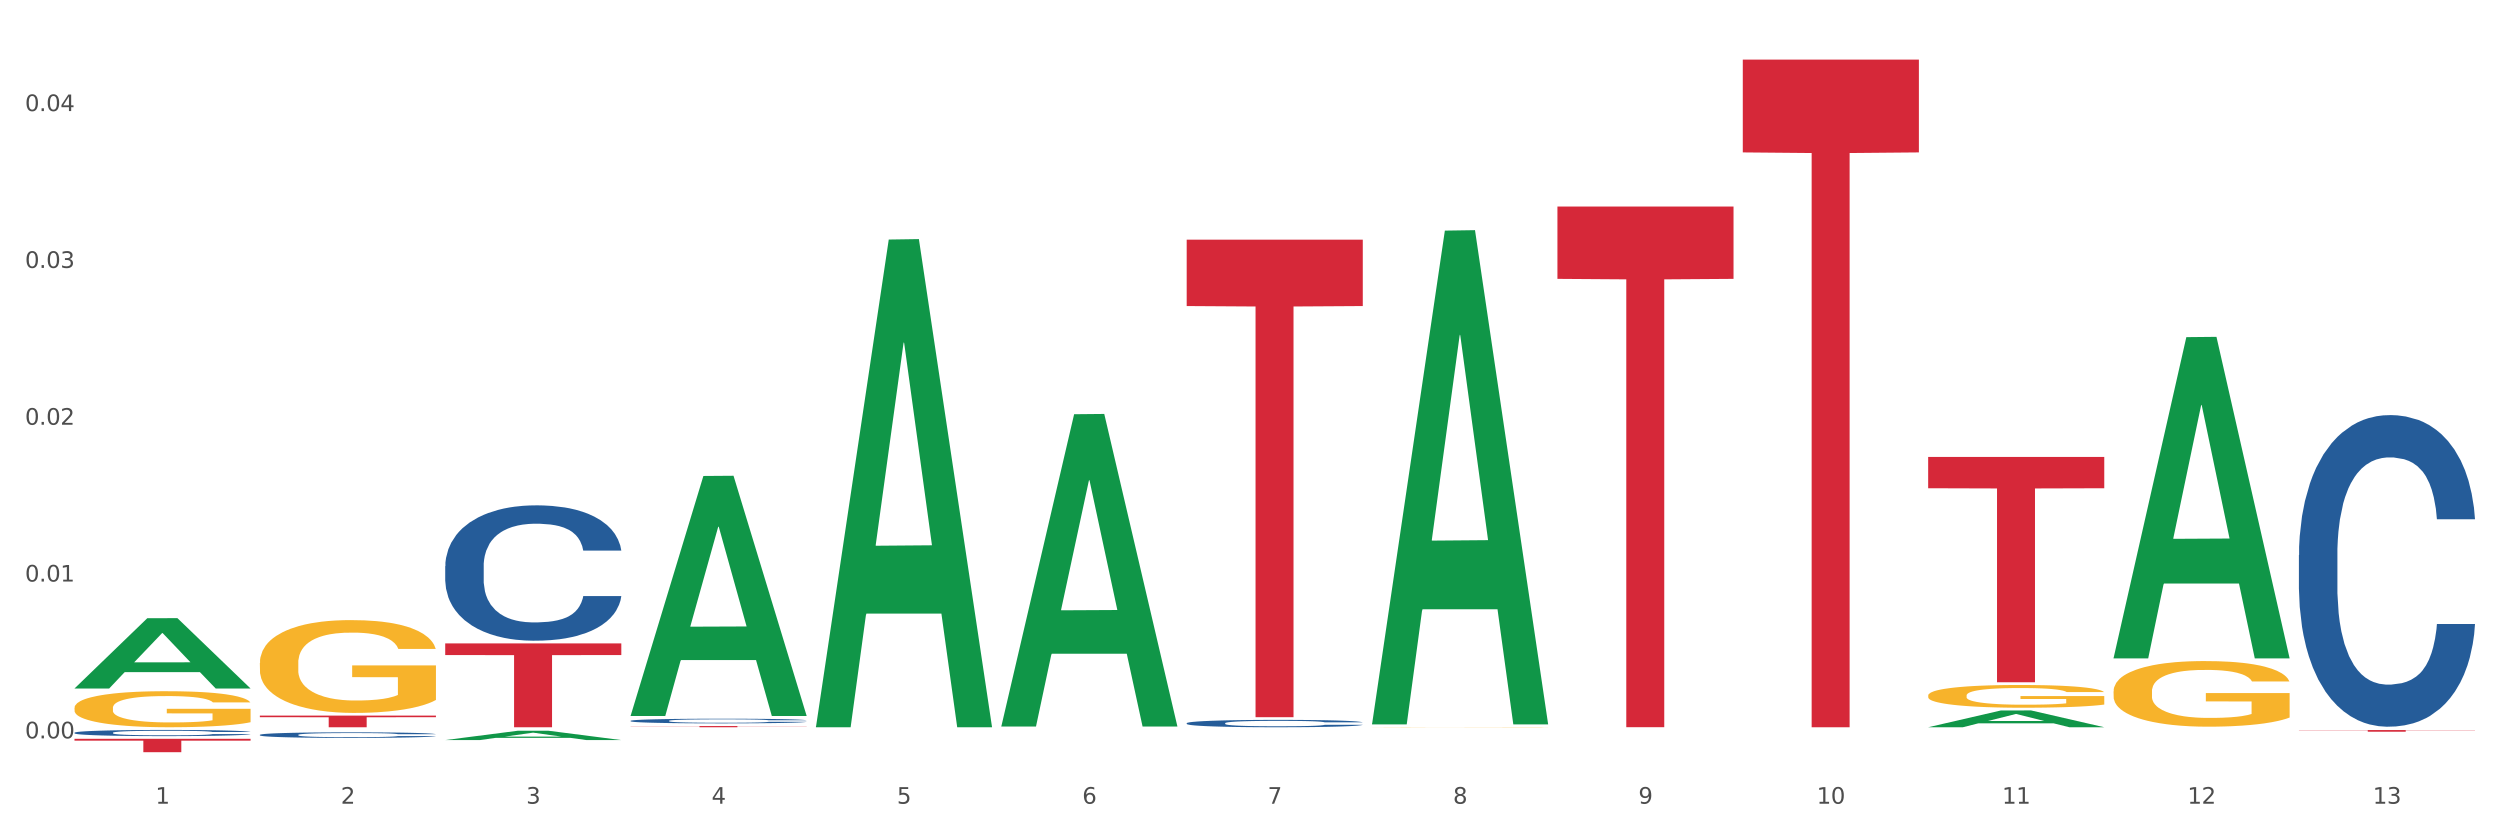
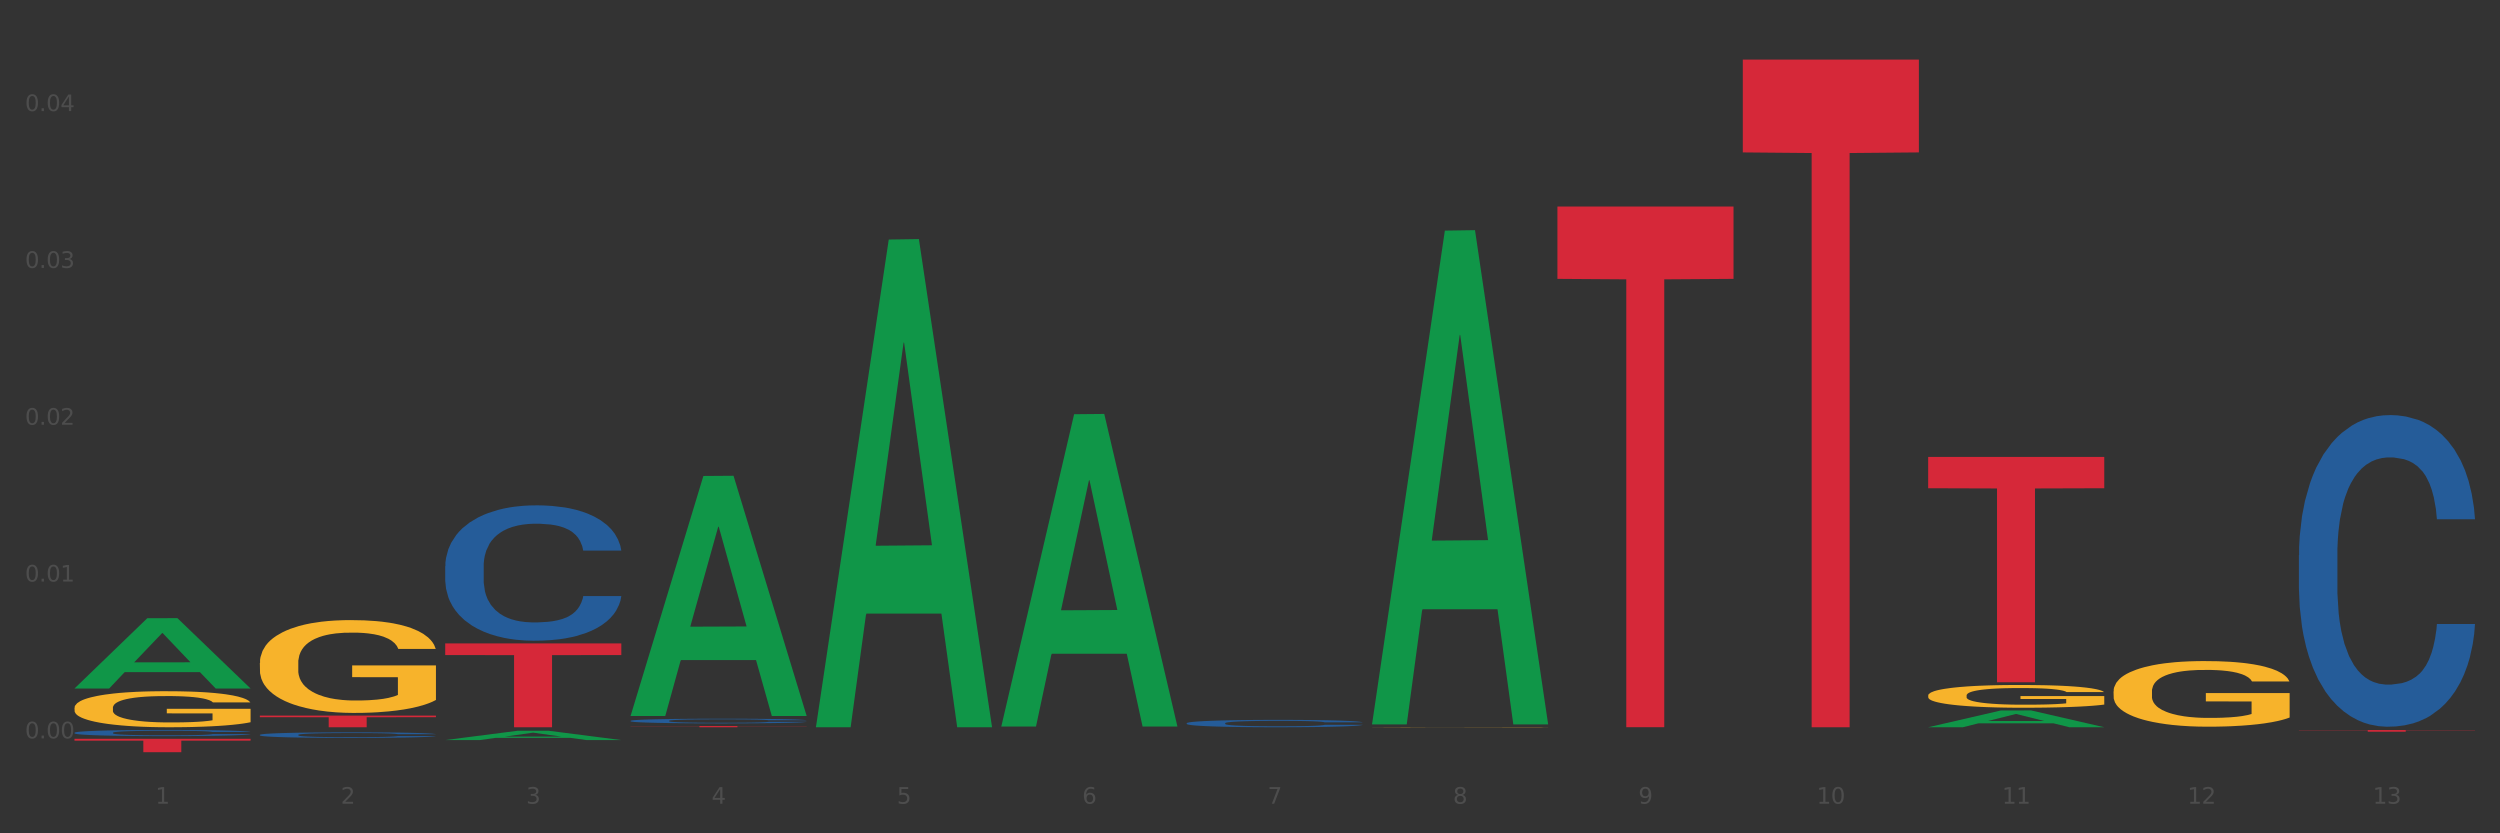
<svg xmlns="http://www.w3.org/2000/svg" xmlns:xlink="http://www.w3.org/1999/xlink" width="1080pt" height="360pt" viewBox="0 0 1080 360" version="1.1">
  <rect x="0" y="0" width="1080" height="360" fill="#333333" stroke="none" />
  <defs>
    <style type="text/css">*{stroke-linejoin: round; stroke-linecap: butt}</style>
  </defs>
  <g id="figure_1">
    <g id="patch_1">
-       <path d="M 0 360  L 1080 360  L 1080 0  L 0 0  z " style="fill: #ffffff; stroke: #ffffff; stroke-linejoin: miter" />
-     </g>
+       </g>
    <g id="axes_1">
      <g id="matplotlib.axis_1">
        <g id="xtick_1">
          <g id="text_1">
            <g style="fill: #4d4d4d" transform="translate(67.159 347.204) scale(0.096 -0.096)">
              <defs>
                <path id="DejaVuSans-31" d="M 794 531  L 1825 531  L 1825 4091  L 703 3866  L 703 4441  L 1819 4666  L 2450 4666  L 2450 531  L 3481 531  L 3481 0  L 794 0  L 794 531  z " transform="scale(0.016)" />
              </defs>
              <use xlink:href="#DejaVuSans-31" />
            </g>
          </g>
        </g>
        <g id="xtick_2">
          <g id="text_2">
            <g style="fill: #4d4d4d" transform="translate(147.238 347.204) scale(0.096 -0.096)">
              <defs>
                <path id="DejaVuSans-32" d="M 1228 531  L 3431 531  L 3431 0  L 469 0  L 469 531  Q 828 903 1448 1529  Q 2069 2156 2228 2338  Q 2531 2678 2651 2914  Q 2772 3150 2772 3378  Q 2772 3750 2511 3984  Q 2250 4219 1831 4219  Q 1534 4219 1204 4116  Q 875 4013 500 3803  L 500 4441  Q 881 4594 1212 4672  Q 1544 4750 1819 4750  Q 2544 4750 2975 4387  Q 3406 4025 3406 3419  Q 3406 3131 3298 2873  Q 3191 2616 2906 2266  Q 2828 2175 2409 1742  Q 1991 1309 1228 531  z " transform="scale(0.016)" />
              </defs>
              <use xlink:href="#DejaVuSans-32" />
            </g>
          </g>
        </g>
        <g id="xtick_3">
          <g id="text_3">
            <g style="fill: #4d4d4d" transform="translate(227.317 347.204) scale(0.096 -0.096)">
              <defs>
                <path id="DejaVuSans-33" d="M 2597 2516  Q 3050 2419 3304 2112  Q 3559 1806 3559 1356  Q 3559 666 3084 287  Q 2609 -91 1734 -91  Q 1441 -91 1130 -33  Q 819 25 488 141  L 488 750  Q 750 597 1062 519  Q 1375 441 1716 441  Q 2309 441 2620 675  Q 2931 909 2931 1356  Q 2931 1769 2642 2001  Q 2353 2234 1838 2234  L 1294 2234  L 1294 2753  L 1863 2753  Q 2328 2753 2575 2939  Q 2822 3125 2822 3475  Q 2822 3834 2567 4026  Q 2313 4219 1838 4219  Q 1578 4219 1281 4162  Q 984 4106 628 3988  L 628 4550  Q 988 4650 1302 4700  Q 1616 4750 1894 4750  Q 2613 4750 3031 4423  Q 3450 4097 3450 3541  Q 3450 3153 3228 2886  Q 3006 2619 2597 2516  z " transform="scale(0.016)" />
              </defs>
              <use xlink:href="#DejaVuSans-33" />
            </g>
          </g>
        </g>
        <g id="xtick_4">
          <g id="text_4">
            <g style="fill: #4d4d4d" transform="translate(307.396 347.204) scale(0.096 -0.096)">
              <defs>
                <path id="DejaVuSans-34" d="M 2419 4116  L 825 1625  L 2419 1625  L 2419 4116  z M 2253 4666  L 3047 4666  L 3047 1625  L 3713 1625  L 3713 1100  L 3047 1100  L 3047 0  L 2419 0  L 2419 1100  L 313 1100  L 313 1709  L 2253 4666  z " transform="scale(0.016)" />
              </defs>
              <use xlink:href="#DejaVuSans-34" />
            </g>
          </g>
        </g>
        <g id="xtick_5">
          <g id="text_5">
            <g style="fill: #4d4d4d" transform="translate(387.475 347.204) scale(0.096 -0.096)">
              <defs>
                <path id="DejaVuSans-35" d="M 691 4666  L 3169 4666  L 3169 4134  L 1269 4134  L 1269 2991  Q 1406 3038 1543 3061  Q 1681 3084 1819 3084  Q 2600 3084 3056 2656  Q 3513 2228 3513 1497  Q 3513 744 3044 326  Q 2575 -91 1722 -91  Q 1428 -91 1123 -41  Q 819 9 494 109  L 494 744  Q 775 591 1075 516  Q 1375 441 1709 441  Q 2250 441 2565 725  Q 2881 1009 2881 1497  Q 2881 1984 2565 2268  Q 2250 2553 1709 2553  Q 1456 2553 1204 2497  Q 953 2441 691 2322  L 691 4666  z " transform="scale(0.016)" />
              </defs>
              <use xlink:href="#DejaVuSans-35" />
            </g>
          </g>
        </g>
        <g id="xtick_6">
          <g id="text_6">
            <g style="fill: #4d4d4d" transform="translate(467.554 347.204) scale(0.096 -0.096)">
              <defs>
                <path id="DejaVuSans-36" d="M 2113 2584  Q 1688 2584 1439 2293  Q 1191 2003 1191 1497  Q 1191 994 1439 701  Q 1688 409 2113 409  Q 2538 409 2786 701  Q 3034 994 3034 1497  Q 3034 2003 2786 2293  Q 2538 2584 2113 2584  z M 3366 4563  L 3366 3988  Q 3128 4100 2886 4159  Q 2644 4219 2406 4219  Q 1781 4219 1451 3797  Q 1122 3375 1075 2522  Q 1259 2794 1537 2939  Q 1816 3084 2150 3084  Q 2853 3084 3261 2657  Q 3669 2231 3669 1497  Q 3669 778 3244 343  Q 2819 -91 2113 -91  Q 1303 -91 875 529  Q 447 1150 447 2328  Q 447 3434 972 4092  Q 1497 4750 2381 4750  Q 2619 4750 2861 4703  Q 3103 4656 3366 4563  z " transform="scale(0.016)" />
              </defs>
              <use xlink:href="#DejaVuSans-36" />
            </g>
          </g>
        </g>
        <g id="xtick_7">
          <g id="text_7">
            <g style="fill: #4d4d4d" transform="translate(547.634 347.204) scale(0.096 -0.096)">
              <defs>
                <path id="DejaVuSans-37" d="M 525 4666  L 3525 4666  L 3525 4397  L 1831 0  L 1172 0  L 2766 4134  L 525 4134  L 525 4666  z " transform="scale(0.016)" />
              </defs>
              <use xlink:href="#DejaVuSans-37" />
            </g>
          </g>
        </g>
        <g id="xtick_8">
          <g id="text_8">
            <g style="fill: #4d4d4d" transform="translate(627.713 347.204) scale(0.096 -0.096)">
              <defs>
                <path id="DejaVuSans-38" d="M 2034 2216  Q 1584 2216 1326 1975  Q 1069 1734 1069 1313  Q 1069 891 1326 650  Q 1584 409 2034 409  Q 2484 409 2743 651  Q 3003 894 3003 1313  Q 3003 1734 2745 1975  Q 2488 2216 2034 2216  z M 1403 2484  Q 997 2584 770 2862  Q 544 3141 544 3541  Q 544 4100 942 4425  Q 1341 4750 2034 4750  Q 2731 4750 3128 4425  Q 3525 4100 3525 3541  Q 3525 3141 3298 2862  Q 3072 2584 2669 2484  Q 3125 2378 3379 2068  Q 3634 1759 3634 1313  Q 3634 634 3220 271  Q 2806 -91 2034 -91  Q 1263 -91 848 271  Q 434 634 434 1313  Q 434 1759 690 2068  Q 947 2378 1403 2484  z M 1172 3481  Q 1172 3119 1398 2916  Q 1625 2713 2034 2713  Q 2441 2713 2670 2916  Q 2900 3119 2900 3481  Q 2900 3844 2670 4047  Q 2441 4250 2034 4250  Q 1625 4250 1398 4047  Q 1172 3844 1172 3481  z " transform="scale(0.016)" />
              </defs>
              <use xlink:href="#DejaVuSans-38" />
            </g>
          </g>
        </g>
        <g id="xtick_9">
          <g id="text_9">
            <g style="fill: #4d4d4d" transform="translate(707.792 347.204) scale(0.096 -0.096)">
              <defs>
                <path id="DejaVuSans-39" d="M 703 97  L 703 672  Q 941 559 1184 500  Q 1428 441 1663 441  Q 2288 441 2617 861  Q 2947 1281 2994 2138  Q 2813 1869 2534 1725  Q 2256 1581 1919 1581  Q 1219 1581 811 2004  Q 403 2428 403 3163  Q 403 3881 828 4315  Q 1253 4750 1959 4750  Q 2769 4750 3195 4129  Q 3622 3509 3622 2328  Q 3622 1225 3098 567  Q 2575 -91 1691 -91  Q 1453 -91 1209 -44  Q 966 3 703 97  z M 1959 2075  Q 2384 2075 2632 2365  Q 2881 2656 2881 3163  Q 2881 3666 2632 3958  Q 2384 4250 1959 4250  Q 1534 4250 1286 3958  Q 1038 3666 1038 3163  Q 1038 2656 1286 2365  Q 1534 2075 1959 2075  z " transform="scale(0.016)" />
              </defs>
              <use xlink:href="#DejaVuSans-39" />
            </g>
          </g>
        </g>
        <g id="xtick_10">
          <g id="text_10">
            <g style="fill: #4d4d4d" transform="translate(784.817 347.204) scale(0.096 -0.096)">
              <defs>
                <path id="DejaVuSans-30" d="M 2034 4250  Q 1547 4250 1301 3770  Q 1056 3291 1056 2328  Q 1056 1369 1301 889  Q 1547 409 2034 409  Q 2525 409 2770 889  Q 3016 1369 3016 2328  Q 3016 3291 2770 3770  Q 2525 4250 2034 4250  z M 2034 4750  Q 2819 4750 3233 4129  Q 3647 3509 3647 2328  Q 3647 1150 3233 529  Q 2819 -91 2034 -91  Q 1250 -91 836 529  Q 422 1150 422 2328  Q 422 3509 836 4129  Q 1250 4750 2034 4750  z " transform="scale(0.016)" />
              </defs>
              <use xlink:href="#DejaVuSans-31" />
              <use xlink:href="#DejaVuSans-30" transform="translate(63.623 0)" />
            </g>
          </g>
        </g>
        <g id="xtick_11">
          <g id="text_11">
            <g style="fill: #4d4d4d" transform="translate(864.896 347.204) scale(0.096 -0.096)">
              <use xlink:href="#DejaVuSans-31" />
              <use xlink:href="#DejaVuSans-31" transform="translate(63.623 0)" />
            </g>
          </g>
        </g>
        <g id="xtick_12">
          <g id="text_12">
            <g style="fill: #4d4d4d" transform="translate(944.975 347.204) scale(0.096 -0.096)">
              <use xlink:href="#DejaVuSans-31" />
              <use xlink:href="#DejaVuSans-32" transform="translate(63.623 0)" />
            </g>
          </g>
        </g>
        <g id="xtick_13">
          <g id="text_13">
            <g style="fill: #4d4d4d" transform="translate(1025.054 347.204) scale(0.096 -0.096)">
              <use xlink:href="#DejaVuSans-31" />
              <use xlink:href="#DejaVuSans-33" transform="translate(63.623 0)" />
            </g>
          </g>
        </g>
        <g id="xtick_14" />
        <g id="xtick_15" />
        <g id="xtick_16" />
        <g id="xtick_17" />
        <g id="xtick_18" />
        <g id="xtick_19" />
        <g id="xtick_20" />
        <g id="xtick_21" />
        <g id="xtick_22" />
        <g id="xtick_23" />
        <g id="xtick_24" />
        <g id="xtick_25" />
      </g>
      <g id="matplotlib.axis_2">
        <g id="ytick_1">
          <g id="text_14">
            <g style="fill: #4d4d4d" transform="translate(10.8 318.98) scale(0.096 -0.096)">
              <defs>
                <path id="DejaVuSans-2e" d="M 684 794  L 1344 794  L 1344 0  L 684 0  L 684 794  z " transform="scale(0.016)" />
              </defs>
              <use xlink:href="#DejaVuSans-30" />
              <use xlink:href="#DejaVuSans-2e" transform="translate(63.623 0)" />
              <use xlink:href="#DejaVuSans-30" transform="translate(95.41 0)" />
              <use xlink:href="#DejaVuSans-30" transform="translate(159.033 0)" />
            </g>
          </g>
        </g>
        <g id="ytick_2">
          <g id="text_15">
            <g style="fill: #4d4d4d" transform="translate(10.8 251.233) scale(0.096 -0.096)">
              <use xlink:href="#DejaVuSans-30" />
              <use xlink:href="#DejaVuSans-2e" transform="translate(63.623 0)" />
              <use xlink:href="#DejaVuSans-30" transform="translate(95.41 0)" />
              <use xlink:href="#DejaVuSans-31" transform="translate(159.033 0)" />
            </g>
          </g>
        </g>
        <g id="ytick_3">
          <g id="text_16">
            <g style="fill: #4d4d4d" transform="translate(10.8 183.486) scale(0.096 -0.096)">
              <use xlink:href="#DejaVuSans-30" />
              <use xlink:href="#DejaVuSans-2e" transform="translate(63.623 0)" />
              <use xlink:href="#DejaVuSans-30" transform="translate(95.41 0)" />
              <use xlink:href="#DejaVuSans-32" transform="translate(159.033 0)" />
            </g>
          </g>
        </g>
        <g id="ytick_4">
          <g id="text_17">
            <g style="fill: #4d4d4d" transform="translate(10.8 115.74) scale(0.096 -0.096)">
              <use xlink:href="#DejaVuSans-30" />
              <use xlink:href="#DejaVuSans-2e" transform="translate(63.623 0)" />
              <use xlink:href="#DejaVuSans-30" transform="translate(95.41 0)" />
              <use xlink:href="#DejaVuSans-33" transform="translate(159.033 0)" />
            </g>
          </g>
        </g>
        <g id="ytick_5">
          <g id="text_18">
            <g style="fill: #4d4d4d" transform="translate(10.8 47.993) scale(0.096 -0.096)">
              <use xlink:href="#DejaVuSans-30" />
              <use xlink:href="#DejaVuSans-2e" transform="translate(63.623 0)" />
              <use xlink:href="#DejaVuSans-30" transform="translate(95.41 0)" />
              <use xlink:href="#DejaVuSans-34" transform="translate(159.033 0)" />
            </g>
          </g>
        </g>
        <g id="ytick_6" />
        <g id="ytick_7" />
        <g id="ytick_8" />
        <g id="ytick_9" />
      </g>
      <g id="PolyCollection_1">
        <path d="M 32.175 297.388  L 32.253 297.359  L 63.625 267.067  L 76.644 267.038  L 108.25 297.445  L 93.192 297.445  L 86.369 290.364  L 53.978 290.364  L 53.743 290.478  L 47.155 297.445  L 32.175 297.445  L 32.175 297.388  L 58.056 286.139  L 82.291 286.11  L 70.291 273.519  L 70.134 273.462  L 69.977 273.548  L 57.978 286.11  L 58.056 286.139  L 32.175 297.388  z " clip-path="url(#p2782895076)" style="fill: #109648" />
        <path d="M 832.967 300.456  L 833.056 300.447  L 833.056 300.124  L 833.236 299.845  L 834.134 299.172  L 835.481 298.615  L 836.469 298.318  L 837.457 298.076  L 838.625 297.833  L 840.062 297.582  L 842.667 297.214  L 844.283 297.025  L 846.259 296.827  L 849.852 296.54  L 852.457 296.378  L 855.151 296.244  L 859.552 296.082  L 862.427 296.01  L 865.48 295.956  L 869.163 295.92  L 871.947 295.911  L 878.055 295.938  L 883.264 296.019  L 885.779 296.082  L 889.012 296.19  L 890.719 296.261  L 893.503 296.405  L 896.377 296.594  L 898.353 296.756  L 901.317 297.061  L 903.563 297.366  L 905.629 297.744  L 906.706 298.004  L 907.515 298.247  L 908.233 298.525  L 908.952 298.965  L 892.785 298.965  L 892.156 298.651  L 891.168 298.354  L 889.731 298.067  L 888.474 297.887  L 886.318 297.663  L 884.342 297.519  L 882.276 297.411  L 879.761 297.321  L 877.785 297.276  L 875.001 297.241  L 869.522 297.25  L 865.84 297.321  L 863.325 297.411  L 861.708 297.492  L 860.271 297.582  L 858.654 297.708  L 856.768 297.896  L 855.421 298.067  L 854.074 298.283  L 852.996 298.498  L 852.008 298.75  L 851.199 299.019  L 850.571 299.298  L 850.032 299.639  L 849.583 300.205  L 849.583 301.435  L 849.762 301.714  L 850.211 302.082  L 850.75 302.361  L 851.648 302.693  L 852.457 302.917  L 853.984 303.241  L 855.69 303.51  L 857.038 303.681  L 858.385 303.825  L 860.72 304.022  L 863.325 304.184  L 865.57 304.283  L 868.624 304.373  L 870.69 304.409  L 872.486 304.426  L 876.887 304.426  L 880.031 304.4  L 883.534 304.337  L 886.228 304.256  L 888.474 304.157  L 890.988 303.995  L 892.605 303.843  L 892.605 301.965  L 872.845 301.956  L 872.845 300.708  L 909.042 300.708  L 909.042 304.373  L 907.515 304.561  L 905.808 304.732  L 904.012 304.885  L 901.317 305.073  L 898.084 305.253  L 895.21 305.379  L 892.156 305.486  L 888.563 305.585  L 883.893 305.675  L 881.019 305.711  L 877.426 305.738  L 873.205 305.747  L 869.522 305.729  L 865.929 305.684  L 862.157 305.603  L 858.475 305.486  L 855.69 305.37  L 852.906 305.226  L 849.942 305.037  L 847.607 304.858  L 845.81 304.696  L 843.834 304.489  L 841.679 304.22  L 840.062 303.977  L 838.625 303.726  L 837.098 303.402  L 836.02 303.124  L 834.942 302.774  L 834.314 302.513  L 833.595 302.109  L 833.056 301.543  L 832.967 300.456  z " clip-path="url(#p2782895076)" style="fill: #f7b32b" />
        <path d="M 913.046 298.682  L 913.135 298.656  L 913.135 297.724  L 913.315 296.922  L 914.213 294.98  L 915.561 293.375  L 916.549 292.52  L 917.537 291.821  L 918.704 291.122  L 920.141 290.397  L 922.746 289.336  L 924.363 288.792  L 926.339 288.222  L 929.931 287.394  L 932.536 286.928  L 935.231 286.539  L 939.632 286.073  L 942.506 285.866  L 945.559 285.711  L 949.242 285.607  L 952.026 285.582  L 958.134 285.659  L 963.343 285.892  L 965.858 286.073  L 969.092 286.384  L 970.798 286.591  L 973.582 287.006  L 976.457 287.549  L 978.433 288.015  L 981.397 288.896  L 983.642 289.776  L 985.708 290.863  L 986.786 291.614  L 987.594 292.313  L 988.312 293.116  L 989.031 294.384  L 972.864 294.384  L 972.235 293.478  L 971.247 292.624  L 969.81 291.795  L 968.553 291.277  L 966.397 290.63  L 964.421 290.216  L 962.355 289.905  L 959.84 289.646  L 957.864 289.517  L 955.08 289.413  L 949.601 289.439  L 945.919 289.646  L 943.404 289.905  L 941.787 290.138  L 940.35 290.397  L 938.733 290.76  L 936.847 291.303  L 935.5 291.795  L 934.153 292.417  L 933.075 293.038  L 932.087 293.763  L 931.279 294.54  L 930.65 295.342  L 930.111 296.326  L 929.662 297.957  L 929.662 301.504  L 929.841 302.307  L 930.291 303.368  L 930.829 304.171  L 931.728 305.129  L 932.536 305.776  L 934.063 306.708  L 935.769 307.485  L 937.117 307.977  L 938.464 308.391  L 940.799 308.961  L 943.404 309.427  L 945.649 309.712  L 948.703 309.971  L 950.769 310.074  L 952.565 310.126  L 956.966 310.126  L 960.11 310.048  L 963.613 309.867  L 966.307 309.634  L 968.553 309.349  L 971.068 308.883  L 972.684 308.443  L 972.684 303.032  L 952.925 303.006  L 952.925 299.407  L 989.121 299.407  L 989.121 309.971  L 987.594 310.514  L 985.887 311.006  L 984.091 311.446  L 981.397 311.99  L 978.163 312.508  L 975.289 312.87  L 972.235 313.181  L 968.643 313.466  L 963.972 313.725  L 961.098 313.828  L 957.505 313.906  L 953.284 313.932  L 949.601 313.88  L 946.009 313.751  L 942.236 313.518  L 938.554 313.181  L 935.769 312.845  L 932.985 312.43  L 930.021 311.887  L 927.686 311.369  L 925.89 310.903  L 923.914 310.307  L 921.758 309.531  L 920.141 308.831  L 918.704 308.107  L 917.177 307.174  L 916.099 306.372  L 915.022 305.362  L 914.393 304.611  L 913.674 303.446  L 913.135 301.815  L 913.046 298.682  z " clip-path="url(#p2782895076)" style="fill: #f7b32b" />
        <path d="M 272.412 311.386  L 272.502 311.385  L 272.502 311.333  L 272.772 311.263  L 273.761 311.134  L 275.02 311.037  L 277.178 310.923  L 278.347 310.875  L 279.876 310.822  L 283.023 310.735  L 286.62 310.662  L 289.138 310.621  L 291.027 310.595  L 295.253 310.549  L 297.681 310.529  L 300.199 310.512  L 302.357 310.501  L 305.954 310.489  L 308.831 310.483  L 312.159 310.481  L 314.946 310.483  L 318.633 310.49  L 324.028 310.512  L 326.097 310.525  L 328.884 310.547  L 331.762 310.577  L 334.1 310.606  L 336.798 310.649  L 339.585 310.704  L 342.283 310.774  L 344.171 310.838  L 345.7 310.906  L 347.049 310.989  L 348.038 311.079  L 348.488 311.155  L 332.032 311.155  L 331.582 311.087  L 330.683 311.013  L 329.784 310.963  L 328.794 310.923  L 327.266 310.877  L 325.917 310.847  L 323.669 310.812  L 321.601 310.79  L 319.892 310.777  L 317.824 310.766  L 313.418 310.755  L 310.27 310.755  L 308.292 310.759  L 305.864 310.768  L 303.796 310.781  L 301.368 310.803  L 299.479 310.827  L 297.591 310.858  L 296.512 310.88  L 294.893 310.921  L 293.814 310.954  L 292.375 311.011  L 291.566 311.052  L 290.127 311.156  L 289.498 311.234  L 289.228 311.287  L 289.048 311.346  L 289.048 311.633  L 289.588 311.762  L 290.037 311.817  L 290.757 311.88  L 292.106 311.961  L 294.084 312.04  L 296.152 312.097  L 297.861 312.132  L 299.479 312.157  L 301.098 312.178  L 303.076 312.196  L 304.695 312.207  L 307.123 312.218  L 310 312.224  L 312.249 312.224  L 316.835 312.214  L 318.903 312.205  L 320.881 312.192  L 323.039 312.172  L 324.748 312.15  L 325.737 312.133  L 327.356 312.099  L 328.615 312.062  L 329.694 312.019  L 330.413 311.983  L 331.222 311.927  L 331.852 311.865  L 332.032 311.832  L 348.488 311.832  L 348.128 311.898  L 347.498 311.962  L 346.24 312.049  L 345.25 312.099  L 343.722 312.159  L 342.103 312.211  L 339.855 312.268  L 337.787 312.31  L 335.629 312.347  L 333.291 312.38  L 329.064 312.426  L 327.535 312.439  L 324.298 312.461  L 321.78 312.474  L 318.094 312.487  L 314.317 312.494  L 310.36 312.496  L 306.853 312.492  L 302.986 312.481  L 300.558 312.47  L 297.861 312.454  L 294.713 312.428  L 291.746 312.397  L 288.958 312.36  L 286.351 312.317  L 283.923 312.27  L 280.775 312.191  L 278.437 312.113  L 276.729 312.041  L 275.56 311.981  L 274.391 311.903  L 273.761 311.85  L 272.772 311.721  L 272.412 311.602  L 272.412 311.386  z " clip-path="url(#p2782895076)" style="fill: #255c99" />
        <path d="M 993.125 315.385  L 1069.2 315.385  L 1069.2 315.485  L 1039.275 315.485  L 1039.275 316.104  L 1022.87 316.104  L 1022.87 315.485  L 993.125 315.485  L 993.125 315.386  L 993.125 315.385  z " clip-path="url(#p2782895076)" style="fill: #d62839" />
        <path d="M 832.967 197.389  L 909.042 197.389  L 909.042 210.919  L 879.116 211.011  L 879.116 294.753  L 862.712 294.753  L 862.712 211.011  L 832.967 210.919  L 832.967 197.48  L 832.967 197.389  z " clip-path="url(#p2782895076)" style="fill: #d62839" />
        <path d="M 752.887 25.759  L 828.963 25.759  L 828.963 65.84  L 799.037 66.11  L 799.037 314.174  L 782.632 314.174  L 782.632 66.11  L 752.887 65.84  L 752.887 26.03  L 752.887 25.759  z " clip-path="url(#p2782895076)" style="fill: #d62839" />
        <path d="M 672.808 89.21  L 748.883 89.21  L 748.883 120.469  L 718.958 120.68  L 718.958 314.149  L 702.553 314.149  L 702.553 120.68  L 672.808 120.469  L 672.808 89.421  L 672.808 89.21  z " clip-path="url(#p2782895076)" style="fill: #d62839" />
        <path d="M 592.729 314.128  L 592.819 314.128  L 592.819 314.125  L 592.999 314.123  L 593.897 314.117  L 595.244 314.112  L 596.232 314.11  L 597.22 314.108  L 598.388 314.106  L 599.825 314.103  L 602.429 314.1  L 604.046 314.099  L 606.022 314.097  L 609.615 314.094  L 612.219 314.093  L 614.914 314.092  L 619.315 314.09  L 622.189 314.09  L 625.243 314.089  L 628.925 314.089  L 631.71 314.089  L 637.817 314.089  L 643.027 314.09  L 645.542 314.09  L 648.775 314.091  L 650.482 314.092  L 653.266 314.093  L 656.14 314.095  L 658.116 314.096  L 661.08 314.099  L 663.325 314.102  L 665.391 314.105  L 666.469 314.107  L 667.277 314.109  L 667.996 314.112  L 668.714 314.115  L 652.547 314.115  L 651.919 314.113  L 650.931 314.11  L 649.494 314.108  L 648.236 314.106  L 646.08 314.104  L 644.105 314.103  L 642.039 314.102  L 639.524 314.101  L 637.548 314.101  L 634.764 314.1  L 629.285 314.1  L 625.602 314.101  L 623.087 314.102  L 621.471 314.103  L 620.033 314.103  L 618.417 314.104  L 616.531 314.106  L 615.183 314.108  L 613.836 314.109  L 612.758 314.111  L 611.77 314.113  L 610.962 314.116  L 610.333 314.118  L 609.794 314.121  L 609.345 314.126  L 609.345 314.137  L 609.525 314.139  L 609.974 314.142  L 610.513 314.145  L 611.411 314.148  L 612.219 314.15  L 613.746 314.152  L 615.453 314.155  L 616.8 314.156  L 618.147 314.157  L 620.483 314.159  L 623.087 314.161  L 625.333 314.161  L 628.386 314.162  L 630.452 314.162  L 632.249 314.163  L 636.65 314.163  L 639.793 314.162  L 643.296 314.162  L 645.991 314.161  L 648.236 314.16  L 650.751 314.159  L 652.368 314.158  L 652.368 314.141  L 632.608 314.141  L 632.608 314.13  L 668.804 314.13  L 668.804 314.162  L 667.277 314.164  L 665.571 314.165  L 663.774 314.167  L 661.08 314.168  L 657.847 314.17  L 654.972 314.171  L 651.919 314.172  L 648.326 314.173  L 643.655 314.173  L 640.781 314.174  L 637.189 314.174  L 632.967 314.174  L 629.285 314.174  L 625.692 314.173  L 621.92 314.173  L 618.237 314.172  L 615.453 314.171  L 612.668 314.17  L 609.705 314.168  L 607.369 314.166  L 605.573 314.165  L 603.597 314.163  L 601.441 314.161  L 599.825 314.159  L 598.388 314.157  L 596.861 314.154  L 595.783 314.151  L 594.705 314.148  L 594.076 314.146  L 593.358 314.143  L 592.819 314.138  L 592.729 314.128  z " clip-path="url(#p2782895076)" style="fill: #f7b32b" />
-         <path d="M 512.65 103.545  L 588.725 103.545  L 588.725 132.212  L 558.8 132.405  L 558.8 309.825  L 542.395 309.825  L 542.395 132.405  L 512.65 132.212  L 512.65 103.739  L 512.65 103.545  z " clip-path="url(#p2782895076)" style="fill: #d62839" />
        <path d="M 192.333 277.948  L 268.408 277.948  L 268.408 282.983  L 238.483 283.017  L 238.483 314.174  L 222.078 314.174  L 222.078 283.017  L 192.333 282.983  L 192.333 277.982  L 192.333 277.948  z " clip-path="url(#p2782895076)" style="fill: #d62839" />
        <path d="M 112.254 309.143  L 188.329 309.143  L 188.329 309.842  L 158.404 309.847  L 158.404 314.174  L 141.999 314.174  L 141.999 309.847  L 112.254 309.842  L 112.254 309.147  L 112.254 309.143  z " clip-path="url(#p2782895076)" style="fill: #d62839" />
        <path d="M 32.175 319.162  L 108.25 319.162  L 108.25 319.966  L 78.325 319.972  L 78.325 324.95  L 61.92 324.95  L 61.92 319.972  L 32.175 319.966  L 32.175 319.167  L 32.175 319.162  z " clip-path="url(#p2782895076)" style="fill: #d62839" />
        <path d="M 32.175 316.533  L 32.265 316.53  L 32.265 316.462  L 32.535 316.369  L 33.524 316.198  L 34.783 316.069  L 36.941 315.918  L 38.11 315.854  L 39.639 315.784  L 42.786 315.669  L 46.383 315.571  L 48.901 315.518  L 50.789 315.484  L 55.016 315.423  L 57.443 315.396  L 59.961 315.374  L 62.119 315.359  L 65.716 315.342  L 68.594 315.335  L 71.921 315.332  L 74.709 315.335  L 78.396 315.345  L 83.791 315.374  L 85.859 315.391  L 88.647 315.42  L 91.524 315.459  L 93.862 315.498  L 96.56 315.554  L 99.348 315.628  L 102.045 315.72  L 103.934 315.806  L 105.463 315.896  L 106.811 316.006  L 107.801 316.125  L 108.25 316.225  L 91.794 316.225  L 91.345 316.135  L 90.445 316.037  L 89.546 315.971  L 88.557 315.918  L 87.028 315.857  L 85.679 315.818  L 83.431 315.771  L 81.363 315.742  L 79.655 315.725  L 77.586 315.71  L 73.18 315.696  L 70.033 315.696  L 68.054 315.701  L 65.627 315.713  L 63.558 315.73  L 61.13 315.759  L 59.242 315.791  L 57.354 315.832  L 56.274 315.862  L 54.656 315.915  L 53.577 315.959  L 52.138 316.035  L 51.329 316.089  L 49.89 316.228  L 49.26 316.33  L 48.991 316.401  L 48.811 316.479  L 48.811 316.86  L 49.35 317.03  L 49.8 317.103  L 50.519 317.186  L 51.868 317.294  L 53.847 317.399  L 55.915 317.474  L 57.623 317.521  L 59.242 317.555  L 60.861 317.582  L 62.839 317.606  L 64.457 317.621  L 66.885 317.635  L 69.763 317.643  L 72.011 317.643  L 76.597 317.63  L 78.665 317.618  L 80.644 317.601  L 82.802 317.574  L 84.51 317.545  L 85.5 317.523  L 87.118 317.477  L 88.377 317.428  L 89.456 317.372  L 90.176 317.323  L 90.985 317.25  L 91.614 317.167  L 91.794 317.123  L 108.25 317.123  L 107.89 317.211  L 107.261 317.296  L 106.002 317.411  L 105.013 317.477  L 103.484 317.557  L 101.866 317.626  L 99.618 317.701  L 97.549 317.757  L 95.391 317.806  L 93.053 317.85  L 88.827 317.911  L 87.298 317.928  L 84.061 317.957  L 81.543 317.974  L 77.856 317.991  L 74.079 318.001  L 70.123 318.004  L 66.616 317.999  L 62.749 317.984  L 60.321 317.97  L 57.623 317.948  L 54.476 317.913  L 51.509 317.872  L 48.721 317.823  L 46.113 317.767  L 43.685 317.704  L 40.538 317.599  L 38.2 317.496  L 36.491 317.401  L 35.322 317.321  L 34.153 317.218  L 33.524 317.147  L 32.535 316.977  L 32.175 316.818  L 32.175 316.533  z " clip-path="url(#p2782895076)" style="fill: #255c99" />
        <path d="M 112.254 317.446  L 112.344 317.444  L 112.344 317.382  L 112.614 317.298  L 113.603 317.144  L 114.862 317.027  L 117.02 316.891  L 118.189 316.834  L 119.718 316.77  L 122.865 316.666  L 126.462 316.578  L 128.98 316.529  L 130.868 316.499  L 135.095 316.443  L 137.523 316.419  L 140.04 316.399  L 142.199 316.386  L 145.796 316.371  L 148.673 316.364  L 152 316.362  L 154.788 316.364  L 158.475 316.373  L 163.87 316.399  L 165.938 316.415  L 168.726 316.441  L 171.604 316.477  L 173.942 316.512  L 176.639 316.562  L 179.427 316.629  L 182.125 316.712  L 184.013 316.789  L 185.542 316.871  L 186.891 316.97  L 187.88 317.078  L 188.329 317.168  L 171.873 317.168  L 171.424 317.087  L 170.525 316.999  L 169.625 316.939  L 168.636 316.891  L 167.107 316.836  L 165.759 316.8  L 163.51 316.759  L 161.442 316.732  L 159.734 316.717  L 157.665 316.704  L 153.259 316.69  L 150.112 316.69  L 148.134 316.695  L 145.706 316.706  L 143.637 316.721  L 141.209 316.748  L 139.321 316.776  L 137.433 316.814  L 136.354 316.84  L 134.735 316.889  L 133.656 316.928  L 132.217 316.997  L 131.408 317.045  L 129.969 317.171  L 129.34 317.263  L 129.07 317.327  L 128.89 317.398  L 128.89 317.741  L 129.43 317.896  L 129.879 317.962  L 130.599 318.037  L 131.947 318.134  L 133.926 318.228  L 135.994 318.297  L 137.702 318.339  L 139.321 318.369  L 140.94 318.394  L 142.918 318.416  L 144.537 318.429  L 146.965 318.442  L 149.842 318.449  L 152.09 318.449  L 156.676 318.438  L 158.745 318.427  L 160.723 318.411  L 162.881 318.387  L 164.59 318.361  L 165.579 318.341  L 167.197 318.299  L 168.456 318.255  L 169.535 318.204  L 170.255 318.16  L 171.064 318.094  L 171.694 318.019  L 171.873 317.979  L 188.329 317.979  L 187.97 318.059  L 187.34 318.136  L 186.081 318.239  L 185.092 318.299  L 183.563 318.372  L 181.945 318.433  L 179.697 318.502  L 177.628 318.552  L 175.47 318.596  L 173.132 318.636  L 168.906 318.691  L 167.377 318.707  L 164.14 318.733  L 161.622 318.748  L 157.935 318.764  L 154.158 318.773  L 150.202 318.775  L 146.695 318.77  L 142.828 318.757  L 140.4 318.744  L 137.702 318.724  L 134.555 318.693  L 131.588 318.656  L 128.8 318.612  L 126.192 318.561  L 123.764 318.504  L 120.617 318.409  L 118.279 318.316  L 116.57 318.231  L 115.401 318.158  L 114.232 318.065  L 113.603 318.001  L 112.614 317.847  L 112.254 317.704  L 112.254 317.446  z " clip-path="url(#p2782895076)" style="fill: #255c99" />
        <path d="M 993.125 239.808  L 993.215 239.685  L 993.215 236.243  L 993.485 231.571  L 994.474 222.964  L 995.733 216.447  L 997.891 208.824  L 999.06 205.628  L 1000.588 202.062  L 1003.736 196.283  L 1007.333 191.365  L 1009.851 188.66  L 1011.739 186.939  L 1015.965 183.865  L 1018.393 182.513  L 1020.911 181.406  L 1023.069 180.668  L 1026.666 179.808  L 1029.544 179.439  L 1032.871 179.316  L 1035.659 179.439  L 1039.345 179.931  L 1044.741 181.406  L 1046.809 182.267  L 1049.597 183.742  L 1052.474 185.709  L 1054.812 187.677  L 1057.51 190.504  L 1060.298 194.193  L 1062.995 198.865  L 1064.884 203.169  L 1066.412 207.718  L 1067.761 213.251  L 1068.75 219.275  L 1069.2 224.316  L 1052.744 224.316  L 1052.294 219.767  L 1051.395 214.849  L 1050.496 211.529  L 1049.507 208.824  L 1047.978 205.751  L 1046.629 203.783  L 1044.381 201.447  L 1042.313 199.972  L 1040.604 199.111  L 1038.536 198.373  L 1034.13 197.636  L 1030.983 197.636  L 1029.004 197.882  L 1026.576 198.496  L 1024.508 199.357  L 1022.08 200.832  L 1020.192 202.431  L 1018.303 204.521  L 1017.224 205.996  L 1015.606 208.701  L 1014.527 210.915  L 1013.088 214.726  L 1012.278 217.431  L 1010.84 224.439  L 1010.21 229.603  L 1009.94 233.169  L 1009.761 237.103  L 1009.761 256.284  L 1010.3 264.891  L 1010.75 268.579  L 1011.469 272.76  L 1012.818 278.169  L 1014.796 283.456  L 1016.865 287.268  L 1018.573 289.604  L 1020.192 291.325  L 1021.81 292.678  L 1023.789 293.907  L 1025.407 294.645  L 1027.835 295.383  L 1030.713 295.752  L 1032.961 295.752  L 1037.547 295.137  L 1039.615 294.522  L 1041.594 293.661  L 1043.752 292.309  L 1045.46 290.834  L 1046.449 289.727  L 1048.068 287.391  L 1049.327 284.932  L 1050.406 282.104  L 1051.125 279.645  L 1051.935 275.956  L 1052.564 271.776  L 1052.744 269.563  L 1069.2 269.563  L 1068.84 273.989  L 1068.211 278.292  L 1066.952 284.071  L 1065.963 287.391  L 1064.434 291.448  L 1062.815 294.891  L 1060.567 298.702  L 1058.499 301.53  L 1056.341 303.989  L 1054.003 306.203  L 1049.777 309.276  L 1048.248 310.137  L 1045.011 311.612  L 1042.493 312.473  L 1038.806 313.334  L 1035.029 313.826  L 1031.072 313.949  L 1027.565 313.703  L 1023.699 312.965  L 1021.271 312.227  L 1018.573 311.121  L 1015.426 309.399  L 1012.458 307.309  L 1009.671 304.85  L 1007.063 302.022  L 1004.635 298.825  L 1001.488 293.538  L 999.15 288.374  L 997.441 283.579  L 996.272 279.522  L 995.103 274.358  L 994.474 270.792  L 993.485 262.186  L 993.125 254.194  L 993.125 239.808  z " clip-path="url(#p2782895076)" style="fill: #255c99" />
        <path d="M 512.65 312.417  L 512.74 312.414  L 512.74 312.332  L 513.01 312.222  L 513.999 312.018  L 515.258 311.863  L 517.416 311.683  L 518.585 311.607  L 520.114 311.522  L 523.261 311.385  L 526.858 311.269  L 529.376 311.205  L 531.264 311.164  L 535.49 311.091  L 537.918 311.059  L 540.436 311.033  L 542.594 311.015  L 546.191 310.995  L 549.069 310.986  L 552.396 310.983  L 555.184 310.986  L 558.871 310.998  L 564.266 311.033  L 566.334 311.053  L 569.122 311.088  L 571.999 311.135  L 574.337 311.181  L 577.035 311.248  L 579.823 311.336  L 582.52 311.447  L 584.409 311.549  L 585.937 311.656  L 587.286 311.788  L 588.275 311.93  L 588.725 312.05  L 572.269 312.05  L 571.819 311.942  L 570.92 311.825  L 570.021 311.747  L 569.032 311.683  L 567.503 311.61  L 566.154 311.563  L 563.906 311.508  L 561.838 311.473  L 560.129 311.452  L 558.061 311.435  L 553.655 311.417  L 550.508 311.417  L 548.529 311.423  L 546.101 311.438  L 544.033 311.458  L 541.605 311.493  L 539.717 311.531  L 537.828 311.581  L 536.749 311.616  L 535.131 311.68  L 534.052 311.732  L 532.613 311.823  L 531.804 311.887  L 530.365 312.053  L 529.735 312.175  L 529.466 312.26  L 529.286 312.353  L 529.286 312.807  L 529.825 313.011  L 530.275 313.099  L 530.994 313.198  L 532.343 313.326  L 534.321 313.451  L 536.39 313.542  L 538.098 313.597  L 539.717 313.638  L 541.335 313.67  L 543.314 313.699  L 544.932 313.717  L 547.36 313.734  L 550.238 313.743  L 552.486 313.743  L 557.072 313.728  L 559.14 313.714  L 561.119 313.693  L 563.277 313.661  L 564.985 313.626  L 565.974 313.6  L 567.593 313.545  L 568.852 313.486  L 569.931 313.419  L 570.65 313.361  L 571.46 313.274  L 572.089 313.175  L 572.269 313.122  L 588.725 313.122  L 588.365 313.227  L 587.736 313.329  L 586.477 313.466  L 585.488 313.545  L 583.959 313.641  L 582.341 313.722  L 580.092 313.813  L 578.024 313.88  L 575.866 313.938  L 573.528 313.99  L 569.302 314.063  L 567.773 314.084  L 564.536 314.119  L 562.018 314.139  L 558.331 314.159  L 554.554 314.171  L 550.598 314.174  L 547.091 314.168  L 543.224 314.151  L 540.796 314.133  L 538.098 314.107  L 534.951 314.066  L 531.983 314.017  L 529.196 313.958  L 526.588 313.891  L 524.16 313.816  L 521.013 313.69  L 518.675 313.568  L 516.966 313.454  L 515.797 313.358  L 514.628 313.236  L 513.999 313.151  L 513.01 312.947  L 512.65 312.758  L 512.65 312.417  z " clip-path="url(#p2782895076)" style="fill: #255c99" />
        <path d="M 272.412 313.654  L 348.488 313.654  L 348.488 313.726  L 318.562 313.727  L 318.562 314.174  L 302.157 314.174  L 302.157 313.727  L 272.412 313.726  L 272.412 313.655  L 272.412 313.654  z " clip-path="url(#p2782895076)" style="fill: #d62839" />
        <path d="M 112.254 286.414  L 112.344 286.377  L 112.344 285.059  L 112.524 283.923  L 113.422 281.177  L 114.769 278.906  L 115.757 277.698  L 116.745 276.709  L 117.913 275.72  L 119.35 274.695  L 121.954 273.193  L 123.571 272.424  L 125.547 271.618  L 129.14 270.446  L 131.744 269.787  L 134.439 269.238  L 138.84 268.579  L 141.714 268.286  L 144.768 268.066  L 148.45 267.919  L 151.235 267.883  L 157.342 267.993  L 162.552 268.322  L 165.067 268.579  L 168.3 269.018  L 170.007 269.311  L 172.791 269.897  L 175.665 270.666  L 177.641 271.325  L 180.605 272.57  L 182.85 273.816  L 184.916 275.354  L 185.994 276.416  L 186.802 277.405  L 187.521 278.54  L 188.24 280.334  L 172.072 280.334  L 171.444 279.053  L 170.456 277.844  L 169.019 276.672  L 167.761 275.94  L 165.606 275.024  L 163.63 274.438  L 161.564 273.999  L 159.049 273.633  L 157.073 273.449  L 154.289 273.303  L 148.81 273.34  L 145.127 273.633  L 142.612 273.999  L 140.996 274.328  L 139.559 274.695  L 137.942 275.207  L 136.056 275.976  L 134.708 276.672  L 133.361 277.551  L 132.283 278.43  L 131.295 279.455  L 130.487 280.554  L 129.858 281.689  L 129.319 283.081  L 128.87 285.388  L 128.87 290.406  L 129.05 291.541  L 129.499 293.042  L 130.038 294.178  L 130.936 295.533  L 131.744 296.448  L 133.271 297.767  L 134.978 298.865  L 136.325 299.561  L 137.672 300.147  L 140.008 300.953  L 142.612 301.612  L 144.858 302.015  L 147.912 302.381  L 149.977 302.528  L 151.774 302.601  L 156.175 302.601  L 159.318 302.491  L 162.821 302.235  L 165.516 301.905  L 167.761 301.502  L 170.276 300.843  L 171.893 300.22  L 171.893 292.566  L 152.133 292.53  L 152.133 287.439  L 188.329 287.439  L 188.329 302.381  L 186.802 303.15  L 185.096 303.846  L 183.3 304.469  L 180.605 305.238  L 177.372 305.97  L 174.497 306.483  L 171.444 306.922  L 167.851 307.325  L 163.181 307.691  L 160.306 307.838  L 156.714 307.948  L 152.492 307.984  L 148.81 307.911  L 145.217 307.728  L 141.445 307.398  L 137.762 306.922  L 134.978 306.446  L 132.194 305.86  L 129.23 305.091  L 126.894 304.359  L 125.098 303.7  L 123.122 302.857  L 120.966 301.759  L 119.35 300.77  L 117.913 299.744  L 116.386 298.426  L 115.308 297.291  L 114.23 295.862  L 113.601 294.8  L 112.883 293.152  L 112.344 290.845  L 112.254 286.414  z " clip-path="url(#p2782895076)" style="fill: #f7b32b" />
        <path d="M 192.333 244.583  L 192.423 244.53  L 192.423 243.035  L 192.693 241.005  L 193.682 237.266  L 194.941 234.435  L 197.099 231.124  L 198.268 229.735  L 199.797 228.186  L 202.944 225.676  L 206.541 223.54  L 209.059 222.365  L 210.947 221.617  L 215.174 220.282  L 217.602 219.694  L 220.12 219.213  L 222.278 218.893  L 225.875 218.519  L 228.752 218.359  L 232.079 218.305  L 234.867 218.359  L 238.554 218.573  L 243.949 219.213  L 246.018 219.587  L 248.805 220.228  L 251.683 221.083  L 254.021 221.937  L 256.718 223.166  L 259.506 224.768  L 262.204 226.798  L 264.092 228.667  L 265.621 230.643  L 266.97 233.047  L 267.959 235.664  L 268.408 237.854  L 251.953 237.854  L 251.503 235.878  L 250.604 233.741  L 249.704 232.299  L 248.715 231.124  L 247.187 229.789  L 245.838 228.934  L 243.59 227.919  L 241.521 227.278  L 239.813 226.905  L 237.745 226.584  L 233.338 226.264  L 230.191 226.264  L 228.213 226.37  L 225.785 226.638  L 223.717 227.011  L 221.289 227.652  L 219.4 228.347  L 217.512 229.255  L 216.433 229.896  L 214.814 231.071  L 213.735 232.032  L 212.296 233.688  L 211.487 234.863  L 210.048 237.907  L 209.419 240.15  L 209.149 241.699  L 208.969 243.408  L 208.969 251.741  L 209.509 255.479  L 209.958 257.082  L 210.678 258.898  L 212.027 261.248  L 214.005 263.544  L 216.073 265.2  L 217.782 266.215  L 219.4 266.963  L 221.019 267.55  L 222.997 268.084  L 224.616 268.405  L 227.044 268.725  L 229.921 268.885  L 232.169 268.885  L 236.755 268.618  L 238.824 268.351  L 240.802 267.977  L 242.96 267.39  L 244.669 266.749  L 245.658 266.268  L 247.276 265.253  L 248.535 264.185  L 249.615 262.957  L 250.334 261.889  L 251.143 260.286  L 251.773 258.47  L 251.953 257.509  L 268.408 257.509  L 268.049 259.432  L 267.419 261.301  L 266.16 263.811  L 265.171 265.253  L 263.643 267.016  L 262.024 268.511  L 259.776 270.167  L 257.708 271.396  L 255.549 272.464  L 253.211 273.425  L 248.985 274.76  L 247.456 275.134  L 244.219 275.775  L 241.701 276.149  L 238.014 276.523  L 234.238 276.737  L 230.281 276.79  L 226.774 276.683  L 222.907 276.363  L 220.479 276.042  L 217.782 275.562  L 214.634 274.814  L 211.667 273.906  L 208.879 272.838  L 206.271 271.609  L 203.843 270.221  L 200.696 267.924  L 198.358 265.681  L 196.65 263.598  L 195.481 261.835  L 194.312 259.592  L 193.682 258.043  L 192.693 254.304  L 192.333 250.833  L 192.333 244.583  z " clip-path="url(#p2782895076)" style="fill: #255c99" />
        <path d="M 352.492 313.778  L 352.57 313.58  L 383.941 103.482  L 396.96 103.284  L 428.567 314.174  L 413.509 314.174  L 406.685 265.065  L 374.295 265.065  L 374.059 265.857  L 367.471 314.174  L 352.492 314.174  L 352.492 313.778  L 378.373 235.759  L 402.607 235.561  L 390.608 148.234  L 390.451 147.838  L 390.294 148.432  L 378.294 235.561  L 378.373 235.759  L 352.492 313.778  z " clip-path="url(#p2782895076)" style="fill: #109648" />
        <path d="M 192.333 319.706  L 192.412 319.702  L 223.783 315.667  L 236.802 315.663  L 268.408 319.714  L 253.35 319.714  L 246.527 318.77  L 214.136 318.77  L 213.901 318.786  L 207.313 319.714  L 192.333 319.714  L 192.333 319.706  L 218.215 318.208  L 242.449 318.204  L 230.449 316.526  L 230.292 316.519  L 230.136 316.53  L 218.136 318.204  L 218.215 318.208  L 192.333 319.706  z " clip-path="url(#p2782895076)" style="fill: #109648" />
        <path d="M 272.412 309.128  L 272.491 309.031  L 303.862 205.622  L 316.881 205.525  L 348.488 309.323  L 333.429 309.323  L 326.606 285.152  L 294.215 285.152  L 293.98 285.542  L 287.392 309.323  L 272.412 309.323  L 272.412 309.128  L 298.294 270.728  L 322.528 270.63  L 310.528 227.649  L 310.372 227.454  L 310.215 227.746  L 298.215 270.63  L 298.294 270.728  L 272.412 309.128  z " clip-path="url(#p2782895076)" style="fill: #109648" />
        <path d="M 32.175 305.798  L 32.265 305.784  L 32.265 305.272  L 32.444 304.831  L 33.343 303.765  L 34.69 302.883  L 35.678 302.414  L 36.666 302.03  L 37.833 301.646  L 39.271 301.248  L 41.875 300.665  L 43.492 300.366  L 45.468 300.053  L 49.061 299.598  L 51.665 299.342  L 54.36 299.129  L 58.761 298.873  L 61.635 298.759  L 64.689 298.674  L 68.371 298.617  L 71.156 298.603  L 77.263 298.646  L 82.473 298.774  L 84.988 298.873  L 88.221 299.044  L 89.927 299.158  L 92.712 299.385  L 95.586 299.684  L 97.562 299.94  L 100.526 300.423  L 102.771 300.907  L 104.837 301.504  L 105.915 301.916  L 106.723 302.3  L 107.442 302.741  L 108.16 303.438  L 91.993 303.438  L 91.365 302.94  L 90.377 302.471  L 88.939 302.016  L 87.682 301.731  L 85.526 301.376  L 83.55 301.148  L 81.485 300.978  L 78.97 300.836  L 76.994 300.764  L 74.209 300.708  L 68.731 300.722  L 65.048 300.836  L 62.533 300.978  L 60.917 301.106  L 59.479 301.248  L 57.863 301.447  L 55.977 301.746  L 54.629 302.016  L 53.282 302.357  L 52.204 302.698  L 51.216 303.097  L 50.408 303.523  L 49.779 303.964  L 49.24 304.504  L 48.791 305.4  L 48.791 307.348  L 48.971 307.789  L 49.42 308.372  L 49.959 308.813  L 50.857 309.339  L 51.665 309.695  L 53.192 310.207  L 54.899 310.633  L 56.246 310.903  L 57.593 311.131  L 59.929 311.444  L 62.533 311.7  L 64.779 311.856  L 67.832 311.998  L 69.898 312.055  L 71.695 312.084  L 76.096 312.084  L 79.239 312.041  L 82.742 311.941  L 85.437 311.813  L 87.682 311.657  L 90.197 311.401  L 91.814 311.159  L 91.814 308.187  L 72.054 308.173  L 72.054 306.197  L 108.25 306.197  L 108.25 311.998  L 106.723 312.297  L 105.017 312.567  L 103.22 312.809  L 100.526 313.108  L 97.292 313.392  L 94.418 313.591  L 91.365 313.762  L 87.772 313.918  L 83.101 314.06  L 80.227 314.117  L 76.635 314.16  L 72.413 314.174  L 68.731 314.146  L 65.138 314.074  L 61.366 313.947  L 57.683 313.762  L 54.899 313.577  L 52.114 313.349  L 49.15 313.051  L 46.815 312.766  L 45.019 312.51  L 43.043 312.183  L 40.887 311.757  L 39.271 311.373  L 37.833 310.974  L 36.307 310.463  L 35.229 310.022  L 34.151 309.467  L 33.522 309.055  L 32.804 308.415  L 32.265 307.519  L 32.175 305.798  z " clip-path="url(#p2782895076)" style="fill: #f7b32b" />
-         <path d="M 913.046 284.162  L 913.124 284.032  L 944.495 145.647  L 957.514 145.517  L 989.121 284.423  L 974.063 284.423  L 967.239 252.077  L 934.849 252.077  L 934.613 252.599  L 928.025 284.423  L 913.046 284.423  L 913.046 284.162  L 938.927 232.774  L 963.161 232.643  L 951.162 175.124  L 951.005 174.863  L 950.848 175.255  L 938.848 232.643  L 938.927 232.774  L 913.046 284.162  z " clip-path="url(#p2782895076)" style="fill: #109648" />
        <path d="M 832.967 314.16  L 833.045 314.154  L 864.416 306.912  L 877.435 306.905  L 909.042 314.174  L 893.984 314.174  L 887.16 312.481  L 854.769 312.481  L 854.534 312.509  L 847.946 314.174  L 832.967 314.174  L 832.967 314.16  L 858.848 311.471  L 883.082 311.464  L 871.083 308.454  L 870.926 308.441  L 870.769 308.461  L 858.769 311.464  L 858.848 311.471  L 832.967 314.16  z " clip-path="url(#p2782895076)" style="fill: #109648" />
        <path d="M 432.571 313.608  L 432.649 313.481  L 464.02 178.946  L 477.039 178.819  L 508.646 313.862  L 493.588 313.862  L 486.765 282.415  L 454.374 282.415  L 454.138 282.922  L 447.551 313.862  L 432.571 313.862  L 432.571 313.608  L 458.452 263.649  L 482.686 263.522  L 470.687 207.603  L 470.53 207.349  L 470.373 207.729  L 458.374 263.522  L 458.452 263.649  L 432.571 313.608  z " clip-path="url(#p2782895076)" style="fill: #109648" />
        <path d="M 592.729 312.53  L 592.807 312.329  L 624.179 99.626  L 637.198 99.426  L 668.804 312.931  L 653.746 312.931  L 646.923 263.213  L 614.532 263.213  L 614.297 264.015  L 607.709 312.931  L 592.729 312.931  L 592.729 312.53  L 618.61 233.543  L 642.845 233.342  L 630.845 144.933  L 630.688 144.532  L 630.531 145.134  L 618.532 233.342  L 618.61 233.543  L 592.729 312.53  z " clip-path="url(#p2782895076)" style="fill: #109648" />
      </g>
    </g>
  </g>
  <defs>
    <clipPath id="p2782895076">
      <rect x="32.175" y="10.8" width="1037.025" height="329.109" />
    </clipPath>
  </defs>
</svg>